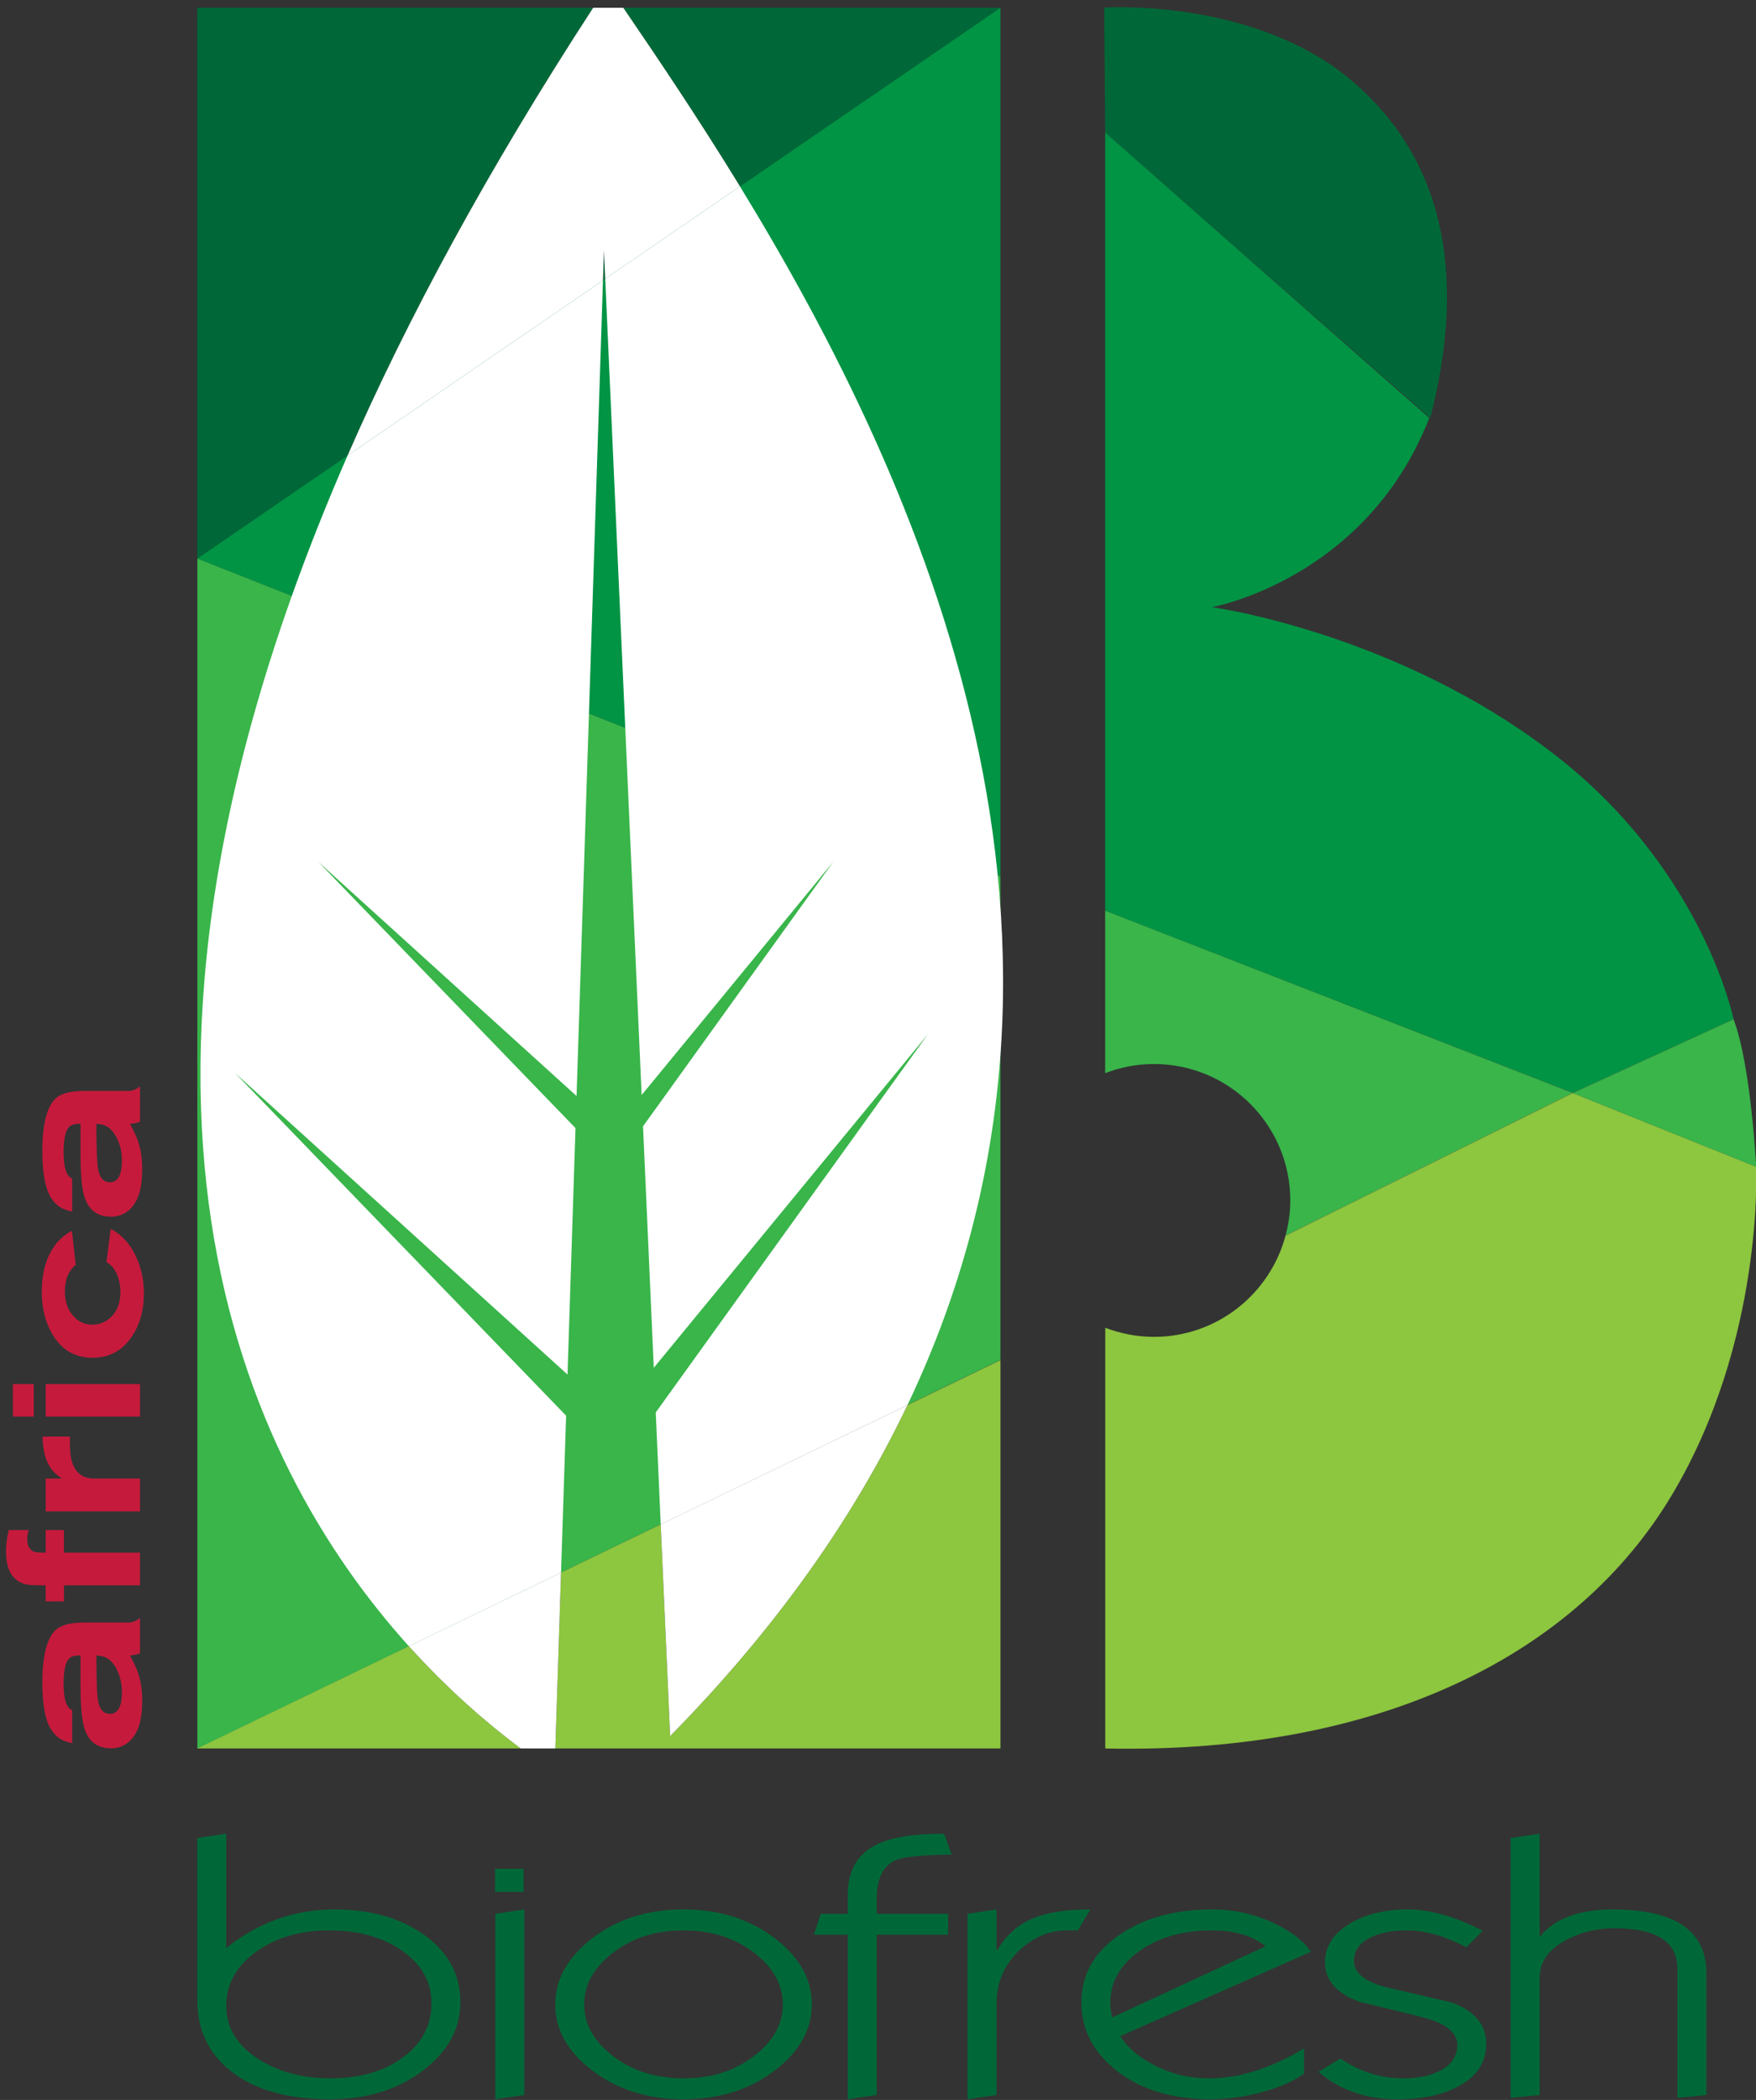
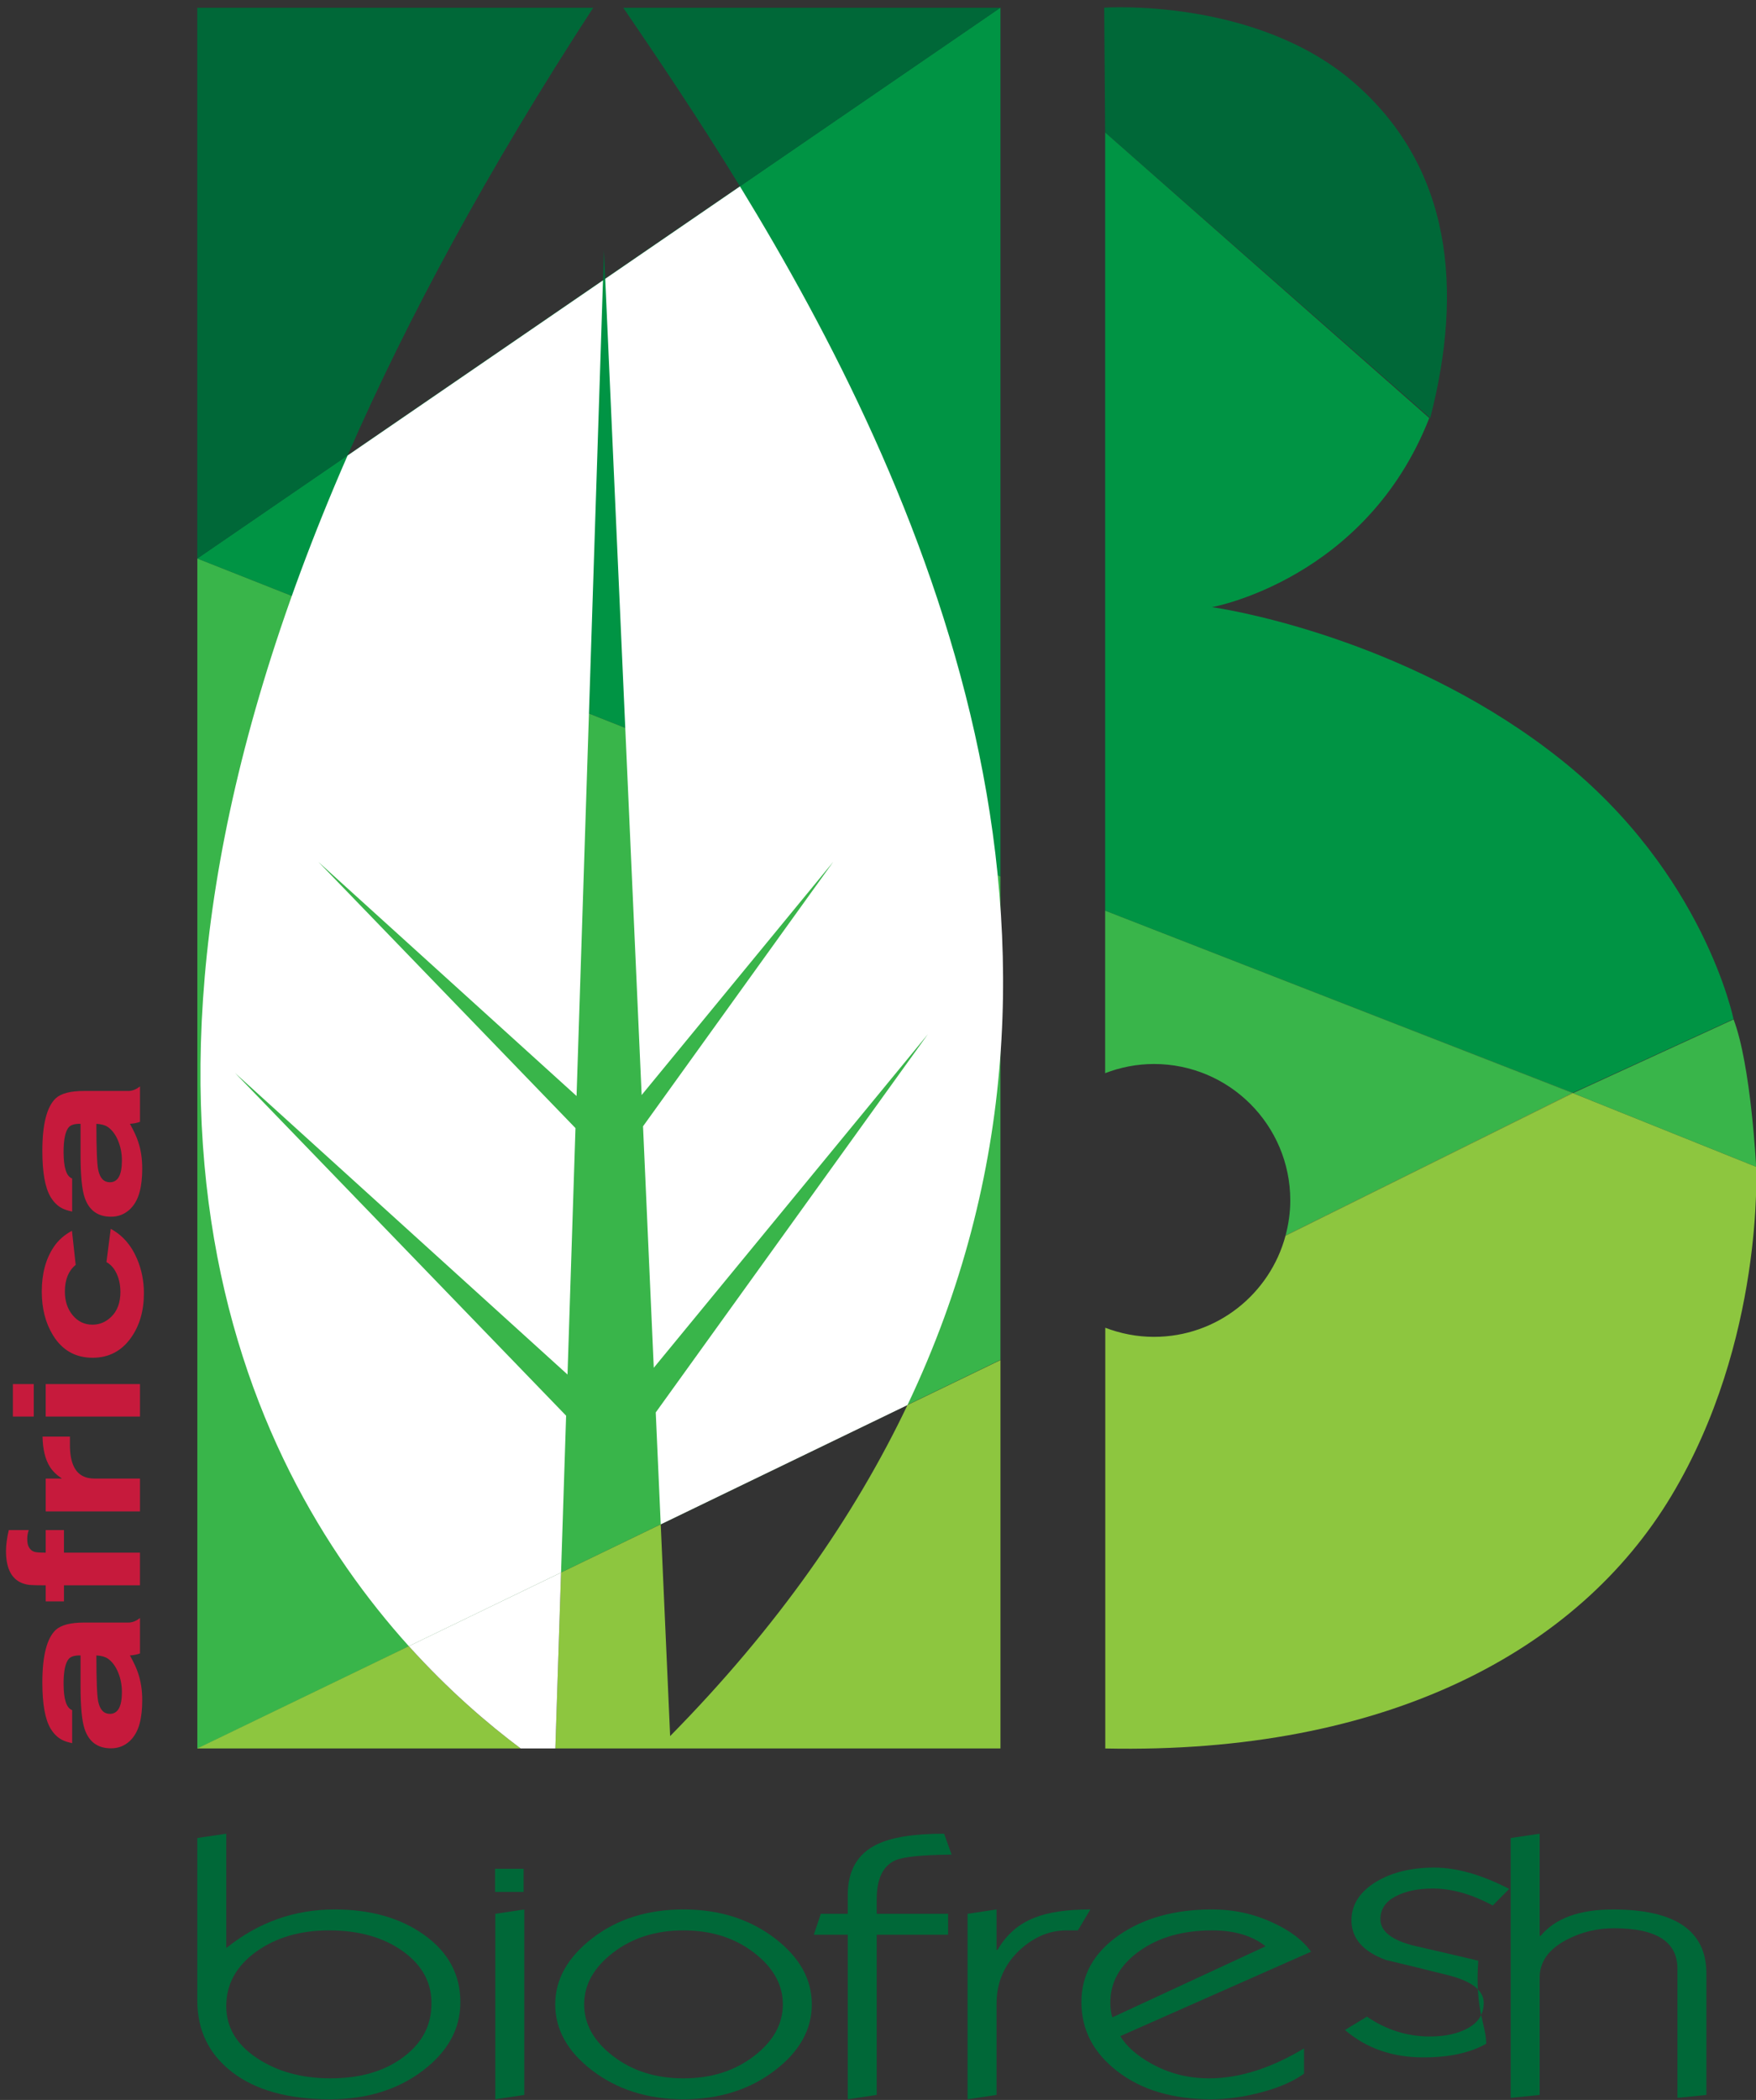
<svg xmlns="http://www.w3.org/2000/svg" version="1.1" id="Layer_1" x="0px" y="0px" width="230.483px" height="275.465px" viewBox="0 0 230.483 275.465" enable-background="new 0 0 230.483 275.465" xml:space="preserve">
  <rect x="0" y="0" width="230.483" height="275.465" fill="#333333" stroke="none" />
  <g>
    <g>
      <g>
        <path fill="#006838" d="M60.427,262.646c0,3.503-1.648,6.499-4.948,8.99c-3.296,2.495-7.35,3.74-12.153,3.74     c-5.46,0-9.73-1.173-12.81-3.526c-3.08-2.351-4.621-5.498-4.621-9.441v-21.303l3.802-0.564v15.002     c4.194-3.375,8.933-5.064,14.218-5.064c4.673,0,8.561,1.087,11.664,3.269C58.81,256.019,60.427,258.984,60.427,262.646z      M56.628,263.023c0.086-2.842-1.149-5.182-3.702-7.029c-2.557-1.845-5.802-2.77-9.73-2.77c-3.799,0-7.003,0.939-9.601,2.817     c-2.598,1.879-3.898,4.253-3.898,7.123c0,2.745,1.332,5.01,3.998,6.792c2.664,1.782,5.898,2.677,9.696,2.677     c3.844,0,6.999-0.908,9.466-2.722C55.328,268.096,56.583,265.801,56.628,263.023z" />
        <path fill="#006838" d="M68.816,274.809l-3.803,0.567V251.05l3.803-0.571V274.809z" />
        <path fill="#006838" d="M106.555,262.928c0,3.282-1.594,6.155-4.783,8.615c-3.32,2.557-7.339,3.833-12.057,3.833     s-8.736-1.276-12.057-3.833c-3.189-2.46-4.782-5.333-4.782-8.615c0-3.279,1.627-6.177,4.882-8.686     c3.252-2.508,7.239-3.764,11.957-3.764s8.736,1.28,12.057,3.836C104.961,256.775,106.555,259.648,106.555,262.928z      M102.752,262.928c0-2.588-1.266-4.852-3.798-6.789c-2.536-1.944-5.612-2.914-9.239-2.914s-6.706,0.97-9.238,2.914     c-2.532,1.938-3.803,4.201-3.803,6.789c0,2.587,1.271,4.854,3.803,6.792c2.532,1.944,5.611,2.914,9.238,2.914     s6.703-0.97,9.239-2.914C101.487,267.782,102.752,265.515,102.752,262.928z" />
        <path fill="#006838" d="M124.902,243.283c-3.889,0.035-6.359,0.286-7.405,0.761c-1.617,0.727-2.426,2.43-2.426,5.109v1.896h9.373     v2.742h-9.373v21.017l-3.799,0.567v-21.584h-4.456l0.919-2.742h3.537v-2.464c0-3.187,1.267-5.396,3.799-6.627     c1.924-0.946,4.872-1.418,8.847-1.418L124.902,243.283z" />
        <path fill="#006838" d="M143.117,250.479l-1.641,2.746c-0.262,0-0.764,0-1.504,0c-2.229,0-4.284,0.87-6.159,2.604     c-2.009,1.893-3.014,4.242-3.014,7.054v11.926l-3.803,0.567V251.05l3.803-0.571v5.303h0.13c1.178-2.021,2.795-3.424,4.849-4.216     C137.567,250.843,140.017,250.479,143.117,250.479z" />
        <path fill="#006838" d="M172.079,256.019l-25.032,11.075c0.785,1.325,2.141,2.526,4.061,3.6c2.315,1.294,4.852,1.94,7.604,1.94     c3.93,0,8.08-1.311,12.449-3.929v3.31c-1.396,1.015-3.255,1.823-5.57,2.439c-2.312,0.616-4.521,0.922-6.617,0.922     c-5.023,0-9.121-1.214-12.283-3.644c-3.169-2.43-4.752-5.461-4.752-9.087c0-3.565,1.627-6.486,4.879-8.757     c3.255-2.274,7.35-3.41,12.287-3.41c2.842,0,5.502,0.585,7.993,1.751C169.367,253.272,171.029,254.535,172.079,256.019z      M166.116,255.31c-1.748-1.391-4.088-2.085-7.013-2.085c-3.843,0-7.033,0.908-9.565,2.722c-2.536,1.816-3.802,4.063-3.802,6.743     c0,0.758,0.089,1.408,0.265,1.944L166.116,255.31z" />
-         <path fill="#006838" d="M195.074,268.089c0,2.367-1.156,4.197-3.472,5.491c-2.096,1.197-4.849,1.796-8.255,1.796     c-4.063,0-7.494-1.197-10.288-3.596l2.884-1.751c2.535,1.737,5.285,2.604,8.254,2.604c2.055,0,3.744-0.378,5.079-1.136     c1.332-0.757,1.999-1.848,1.999-3.269c0-1.61-1.507-2.808-4.521-3.596c-2.752-0.694-5.525-1.373-8.319-2.037     c-3.015-1.104-4.521-2.838-4.521-5.206c0-2.081,1.115-3.788,3.341-5.112c2.051-1.198,4.562-1.8,7.535-1.8     c2.925,0,6.201,0.933,9.827,2.794l-2.16,2.178c-2.753-1.482-5.375-2.226-7.866-2.226c-1.961,0-3.599,0.348-4.913,1.042     c-1.308,0.695-1.965,1.687-1.965,2.979c0,1.611,1.507,2.78,4.521,3.507c2.752,0.63,5.525,1.276,8.323,1.937     C193.567,263.798,195.074,265.598,195.074,268.089z" />
+         <path fill="#006838" d="M195.074,268.089c-2.096,1.197-4.849,1.796-8.255,1.796     c-4.063,0-7.494-1.197-10.288-3.596l2.884-1.751c2.535,1.737,5.285,2.604,8.254,2.604c2.055,0,3.744-0.378,5.079-1.136     c1.332-0.757,1.999-1.848,1.999-3.269c0-1.61-1.507-2.808-4.521-3.596c-2.752-0.694-5.525-1.373-8.319-2.037     c-3.015-1.104-4.521-2.838-4.521-5.206c0-2.081,1.115-3.788,3.341-5.112c2.051-1.198,4.562-1.8,7.535-1.8     c2.925,0,6.201,0.933,9.827,2.794l-2.16,2.178c-2.753-1.482-5.375-2.226-7.866-2.226c-1.961,0-3.599,0.348-4.913,1.042     c-1.308,0.695-1.965,1.687-1.965,2.979c0,1.611,1.507,2.78,4.521,3.507c2.752,0.63,5.525,1.276,8.323,1.937     C193.567,263.798,195.074,265.598,195.074,268.089z" />
        <path fill="#006838" d="M223.97,274.809l-3.799,0.382v-16.946c0-3.537-2.773-5.302-8.323-5.302c-2.23,0-4.302,0.502-6.225,1.514     c-2.36,1.231-3.537,2.887-3.537,4.972v15.381l-3.803,0.382v-34.085l3.803-0.564v13.393h0.131c1.92-2.303,5.089-3.455,9.5-3.455     c8.168,0,12.253,2.794,12.253,8.379V274.809z" />
        <rect x="64.979" y="245.142" fill="#006838" width="3.751" height="3.035" />
      </g>
      <g>
        <polygon fill="#009444" points="131.31,0.994 25.883,73.262 131.31,114.954    " />
        <polygon fill="#39B54A" points="25.901,73.269 25.901,229.383 131.31,178.386 131.31,114.965    " />
        <g>
          <polygon fill="none" points="121.787,135.668 85.812,179.422 84.402,147.745 109.375,113.041 84.219,143.645 79.439,36.574       79.143,36.777 75.675,143.771 41.793,113.068 75.535,147.982 74.489,180.307 30.866,140.764 74.306,185.708 73.638,206.285       86.723,199.962 86.07,185.281     " />
          <polygon fill="#006838" points="79.271,32.821 79.143,36.777 79.439,36.574     " />
          <path fill="#006838" d="M25.89,1.019v72.261l19.73-13.524C53.452,41.839,64,22.299,77.859,1.019H25.89z" />
          <path fill="#006838" d="M131.31,1.019h-49.5c4.443,6.518,9.792,14.413,15.314,23.433L131.31,1.019z" />
          <path fill="#8DC63F" d="M87.959,227.734l-1.236-27.772l-13.085,6.323l-0.748,23.073h58.424v-50.944l-12.206,5.898      C112.189,198.834,102.079,213.399,87.959,227.734z" />
          <path fill="#8DC63F" d="M53.661,215.939L25.89,229.358h42.449C64.037,226.141,58.874,221.72,53.661,215.939z" />
          <path fill="#FFFFFF" d="M84.219,143.645l25.156-30.604l-24.974,34.704l1.41,31.677l35.975-43.754L86.07,185.281l0.653,14.681      l32.385-15.649c28.979-60.821,1.89-120.862-21.983-159.861L79.439,36.574L84.219,143.645z" />
          <path fill="#FFFFFF" d="M74.306,185.708l-43.44-44.944l43.623,39.543l1.046-32.324l-33.741-34.914l33.882,30.703l3.468-106.994      L45.621,59.755c-36.58,83.688-13.846,131.915,8.04,156.185l19.978-9.654L74.306,185.708z" />
-           <path fill="#FFFFFF" d="M79.271,32.821l0.168,3.753l17.686-12.123C91.602,15.432,86.253,7.536,81.81,1.019h-3.951      C64,22.299,53.452,41.839,45.621,59.755l33.522-22.978L79.271,32.821z" />
          <path fill="#FFFFFF" d="M53.661,215.939c5.213,5.78,10.376,10.201,14.679,13.419h4.551l0.748-23.073L53.661,215.939z" />
-           <path fill="#FFFFFF" d="M87.959,227.734c14.119-14.335,24.229-28.9,31.148-43.422l-32.385,15.649L87.959,227.734z" />
        </g>
      </g>
    </g>
    <g>
      <path fill="#006838" d="M177.679,10.804c-12.9-11.162-32.746-9.8-32.746-9.8l0.123,16.372l42.67,37.46    C192.069,37.966,190.579,21.966,177.679,10.804z" />
      <path fill="#009444" d="M227.527,133.683c0.005,0.011,0.008,0.026,0.014,0.038c-0.011-0.052-3.869-19.121-22.699-34.109    c-18.853-15.005-41.428-19.348-45.771-19.967c0,0,20.219-3.6,28.528-24.809l-42.543-37.46v102.082l2.522,0.982l58.857,22.907    L227.527,133.683z" />
      <path fill="#39B54A" d="M169.356,157.47c0,1.593-0.229,3.127-0.62,4.599l37.65-18.696l0.003-0.003l-58.811-22.929l-2.522-0.982    v21.316c1.991-0.764,4.145-1.201,6.405-1.201C161.343,139.573,169.356,147.587,169.356,157.47z" />
      <polygon fill="#39B54A" points="206.436,143.348 147.579,120.44 206.389,143.369   " />
      <path fill="#39B54A" d="M206.455,143.396l-0.003-0.004l-0.006,0.004l24.054,9.665c0,0-0.659-13.268-2.959-19.341v0.004    L206.455,143.396z" />
-       <path fill="#39B54A" d="M206.436,143.348l0.06,0.024l-0.044,0.021l0.003,0.004l21.086-9.672v-0.004    c-0.006-0.012-0.009-0.027-0.014-0.038L206.436,143.348z" />
      <polygon fill="#39B54A" points="206.389,143.369 206.386,143.372 206.446,143.396 206.452,143.393   " />
      <polygon fill="#39B54A" points="206.496,143.372 206.436,143.348 206.389,143.369 206.452,143.393   " />
      <path fill="#8DC63F" d="M230.5,153.062l-24.054-9.665l-37.718,18.711c-2.048,7.632-8.991,13.258-17.267,13.258    c-2.254,0-4.4-0.436-6.388-1.195v55.192c36.831,0.771,62.083-12.772,74.305-33.143C231.6,175.854,230.5,153.062,230.5,153.062z" />
      <path fill="#8DC63F" d="M168.736,162.068c-0.003,0.012-0.005,0.025-0.008,0.039l37.718-18.711l-0.06-0.024L168.736,162.068z" />
    </g>
  </g>
  <g>
    <g>
      <path fill="#C61A3C" d="M11.036,212.844h5.821c0.506,0,1.012-0.199,1.517-0.598v4.65c-0.375,0.14-0.815,0.226-1.32,0.261    c0.529,0.952,0.892,1.74,1.084,2.364c0.353,1.039,0.53,2.208,0.53,3.507c0,1.195-0.114,2.218-0.342,3.066    c-0.26,0.97-0.699,1.74-1.316,2.312c-0.683,0.623-1.496,0.936-2.439,0.936c-1.739,0-2.894-0.841-3.462-2.521    c-0.358-1.057-0.537-2.927-0.537-5.612v-4.053c-0.717-0.018-1.223,0.121-1.517,0.415c-0.473,0.52-0.709,1.611-0.709,3.274    c0,2.062,0.375,3.222,1.125,3.481v4.339c-0.57-0.121-1.019-0.269-1.345-0.441c-0.587-0.312-1.085-0.806-1.492-1.481    c-0.718-1.212-1.076-3.222-1.076-6.027c0-3.499,0.587-5.803,1.761-6.912C8.02,213.164,9.259,212.844,11.036,212.844z     M12.65,217.157c0,3.256,0.081,5.273,0.243,6.054c0.227,1.074,0.736,1.61,1.529,1.61c1.053,0,1.579-0.952,1.579-2.857    c0-0.918-0.166-1.78-0.498-2.586c-0.332-0.805-0.781-1.407-1.348-1.806C13.8,217.33,13.298,217.191,12.65,217.157z" />
      <path fill="#C61A3C" d="M5.998,210.064v-2.105c-1.093,0-1.802-0.017-2.128-0.052c-0.473-0.052-0.905-0.182-1.297-0.39    c-1.189-0.641-1.785-1.991-1.785-4.053c0-0.797,0.122-1.715,0.366-2.754h2.617c-0.13,0.381-0.195,0.762-0.195,1.143    c0,0.434,0.058,0.771,0.171,1.014c0.18,0.363,0.44,0.598,0.783,0.701c0.244,0.069,0.733,0.104,1.468,0.104v-2.962h2.396v2.962    h9.979v4.286H8.395v2.105H5.998z" />
      <path fill="#C61A3C" d="M5.998,193.955h2.128c-0.718-0.484-1.248-1.004-1.59-1.559c-0.604-0.97-0.922-2.286-0.954-3.949h3.596    c0,0.485,0,0.857,0,1.117c0,1.195,0.18,2.147,0.538,2.858c0.505,1.021,1.402,1.532,2.69,1.532h5.968v4.313H5.998V193.955z" />
      <path fill="#C61A3C" d="M1.692,185.822v-4.261h2.74v4.261H1.692z M5.998,185.822v-4.261h12.376v4.261H5.998z" />
      <path fill="#C61A3C" d="M13.972,165.558l0.562-4.364c1.532,0.831,2.674,2.122,3.424,3.871c0.62,1.421,0.93,2.945,0.93,4.573    c0,2.321-0.57,4.278-1.712,5.87c-1.239,1.732-2.911,2.599-5.015,2.599c-2.266,0-4.003-0.987-5.21-2.961    c-0.978-1.594-1.467-3.499-1.467-5.716c0-2.339,0.521-4.287,1.565-5.847c0.587-0.883,1.386-1.593,2.396-2.13l0.489,4.469    c-0.945,0.779-1.419,1.948-1.419,3.508c0,1.247,0.343,2.282,1.027,3.104c0.686,0.823,1.55,1.234,2.593,1.234    c0.93,0,1.745-0.338,2.446-1.014c0.815-0.779,1.223-1.87,1.223-3.273c0-1.039-0.22-1.948-0.66-2.729    C14.852,166.233,14.461,165.835,13.972,165.558z" />
      <path fill="#C61A3C" d="M11.036,143.109h5.821c0.506,0,1.012-0.199,1.517-0.598v4.65c-0.375,0.14-0.815,0.226-1.32,0.261    c0.529,0.952,0.892,1.74,1.084,2.364c0.353,1.039,0.53,2.208,0.53,3.507c0,1.195-0.114,2.218-0.342,3.066    c-0.26,0.97-0.699,1.74-1.316,2.312c-0.683,0.623-1.496,0.936-2.439,0.936c-1.739,0-2.894-0.841-3.462-2.521    c-0.358-1.057-0.537-2.927-0.537-5.612v-4.053c-0.717-0.018-1.223,0.121-1.517,0.415c-0.473,0.52-0.709,1.611-0.709,3.274    c0,2.062,0.375,3.222,1.125,3.481v4.339c-0.57-0.121-1.019-0.269-1.345-0.441c-0.587-0.312-1.085-0.806-1.492-1.481    c-0.718-1.212-1.076-3.222-1.076-6.027c0-3.499,0.587-5.803,1.761-6.912C8.02,143.43,9.259,143.109,11.036,143.109z     M12.65,147.423c0,3.256,0.081,5.273,0.243,6.054c0.227,1.074,0.736,1.61,1.529,1.61c1.053,0,1.579-0.952,1.579-2.857    c0-0.918-0.166-1.78-0.498-2.586c-0.332-0.805-0.781-1.407-1.348-1.806C13.8,147.596,13.298,147.457,12.65,147.423z" />
    </g>
  </g>
</svg>